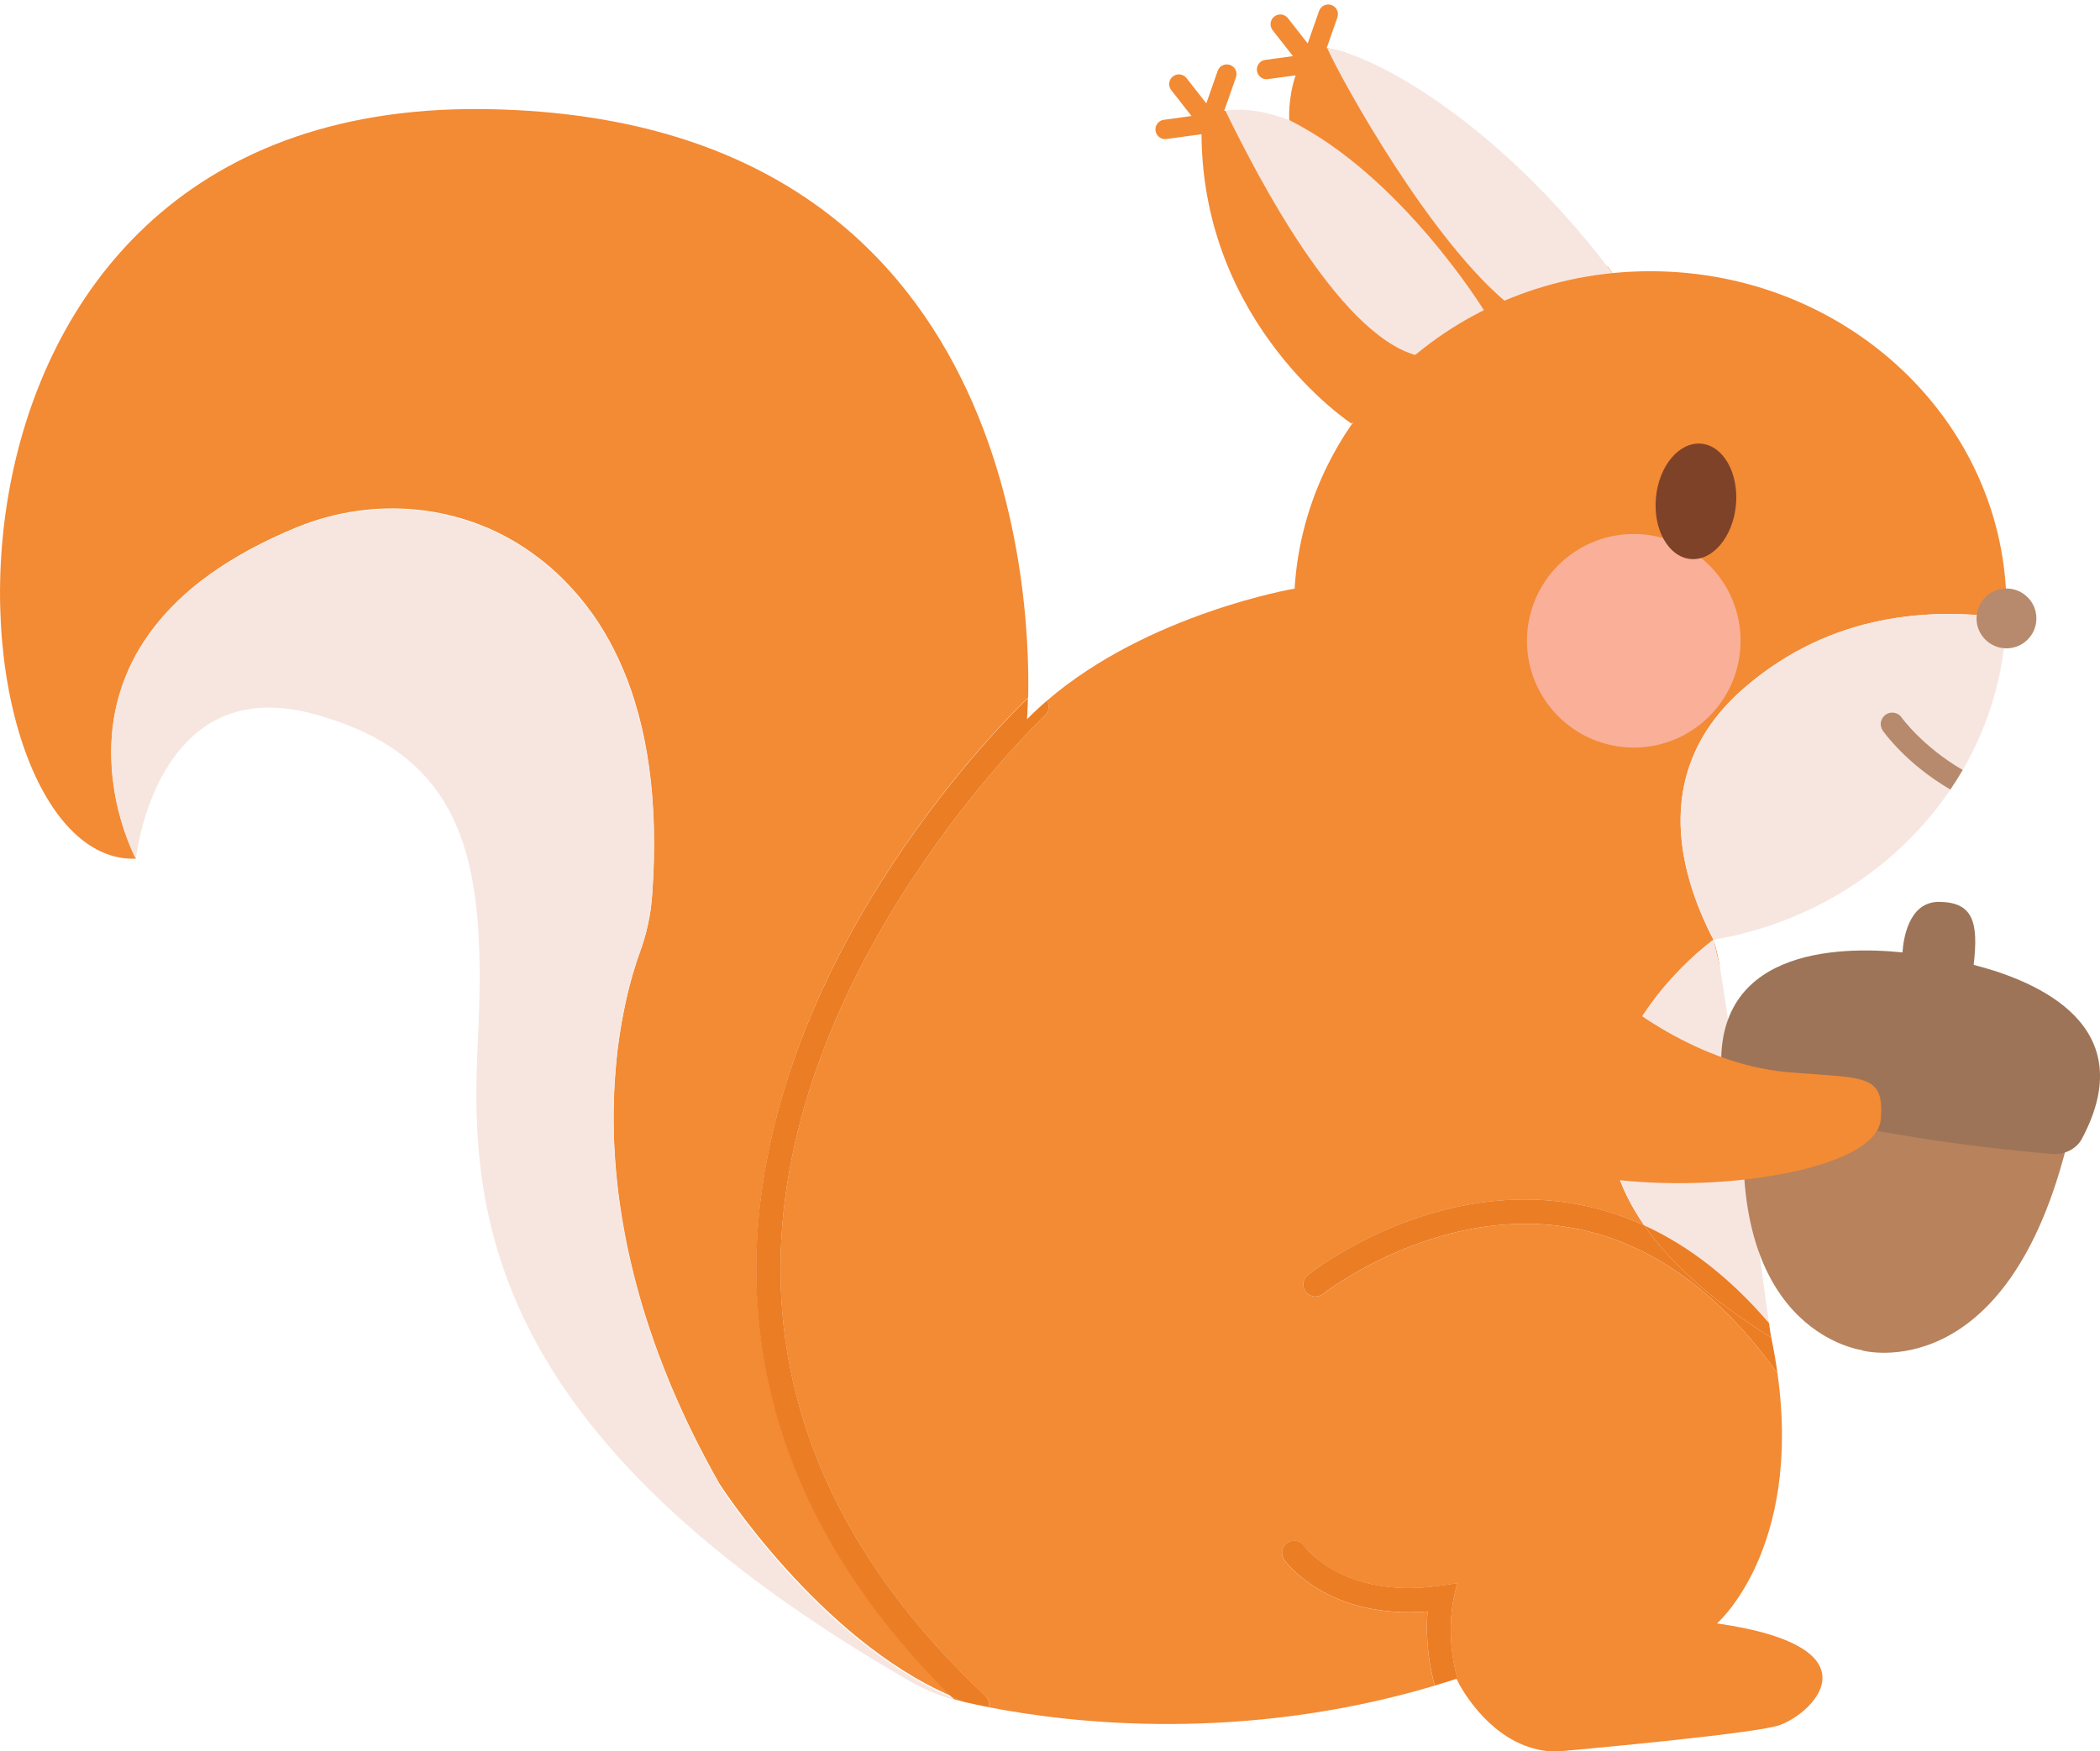
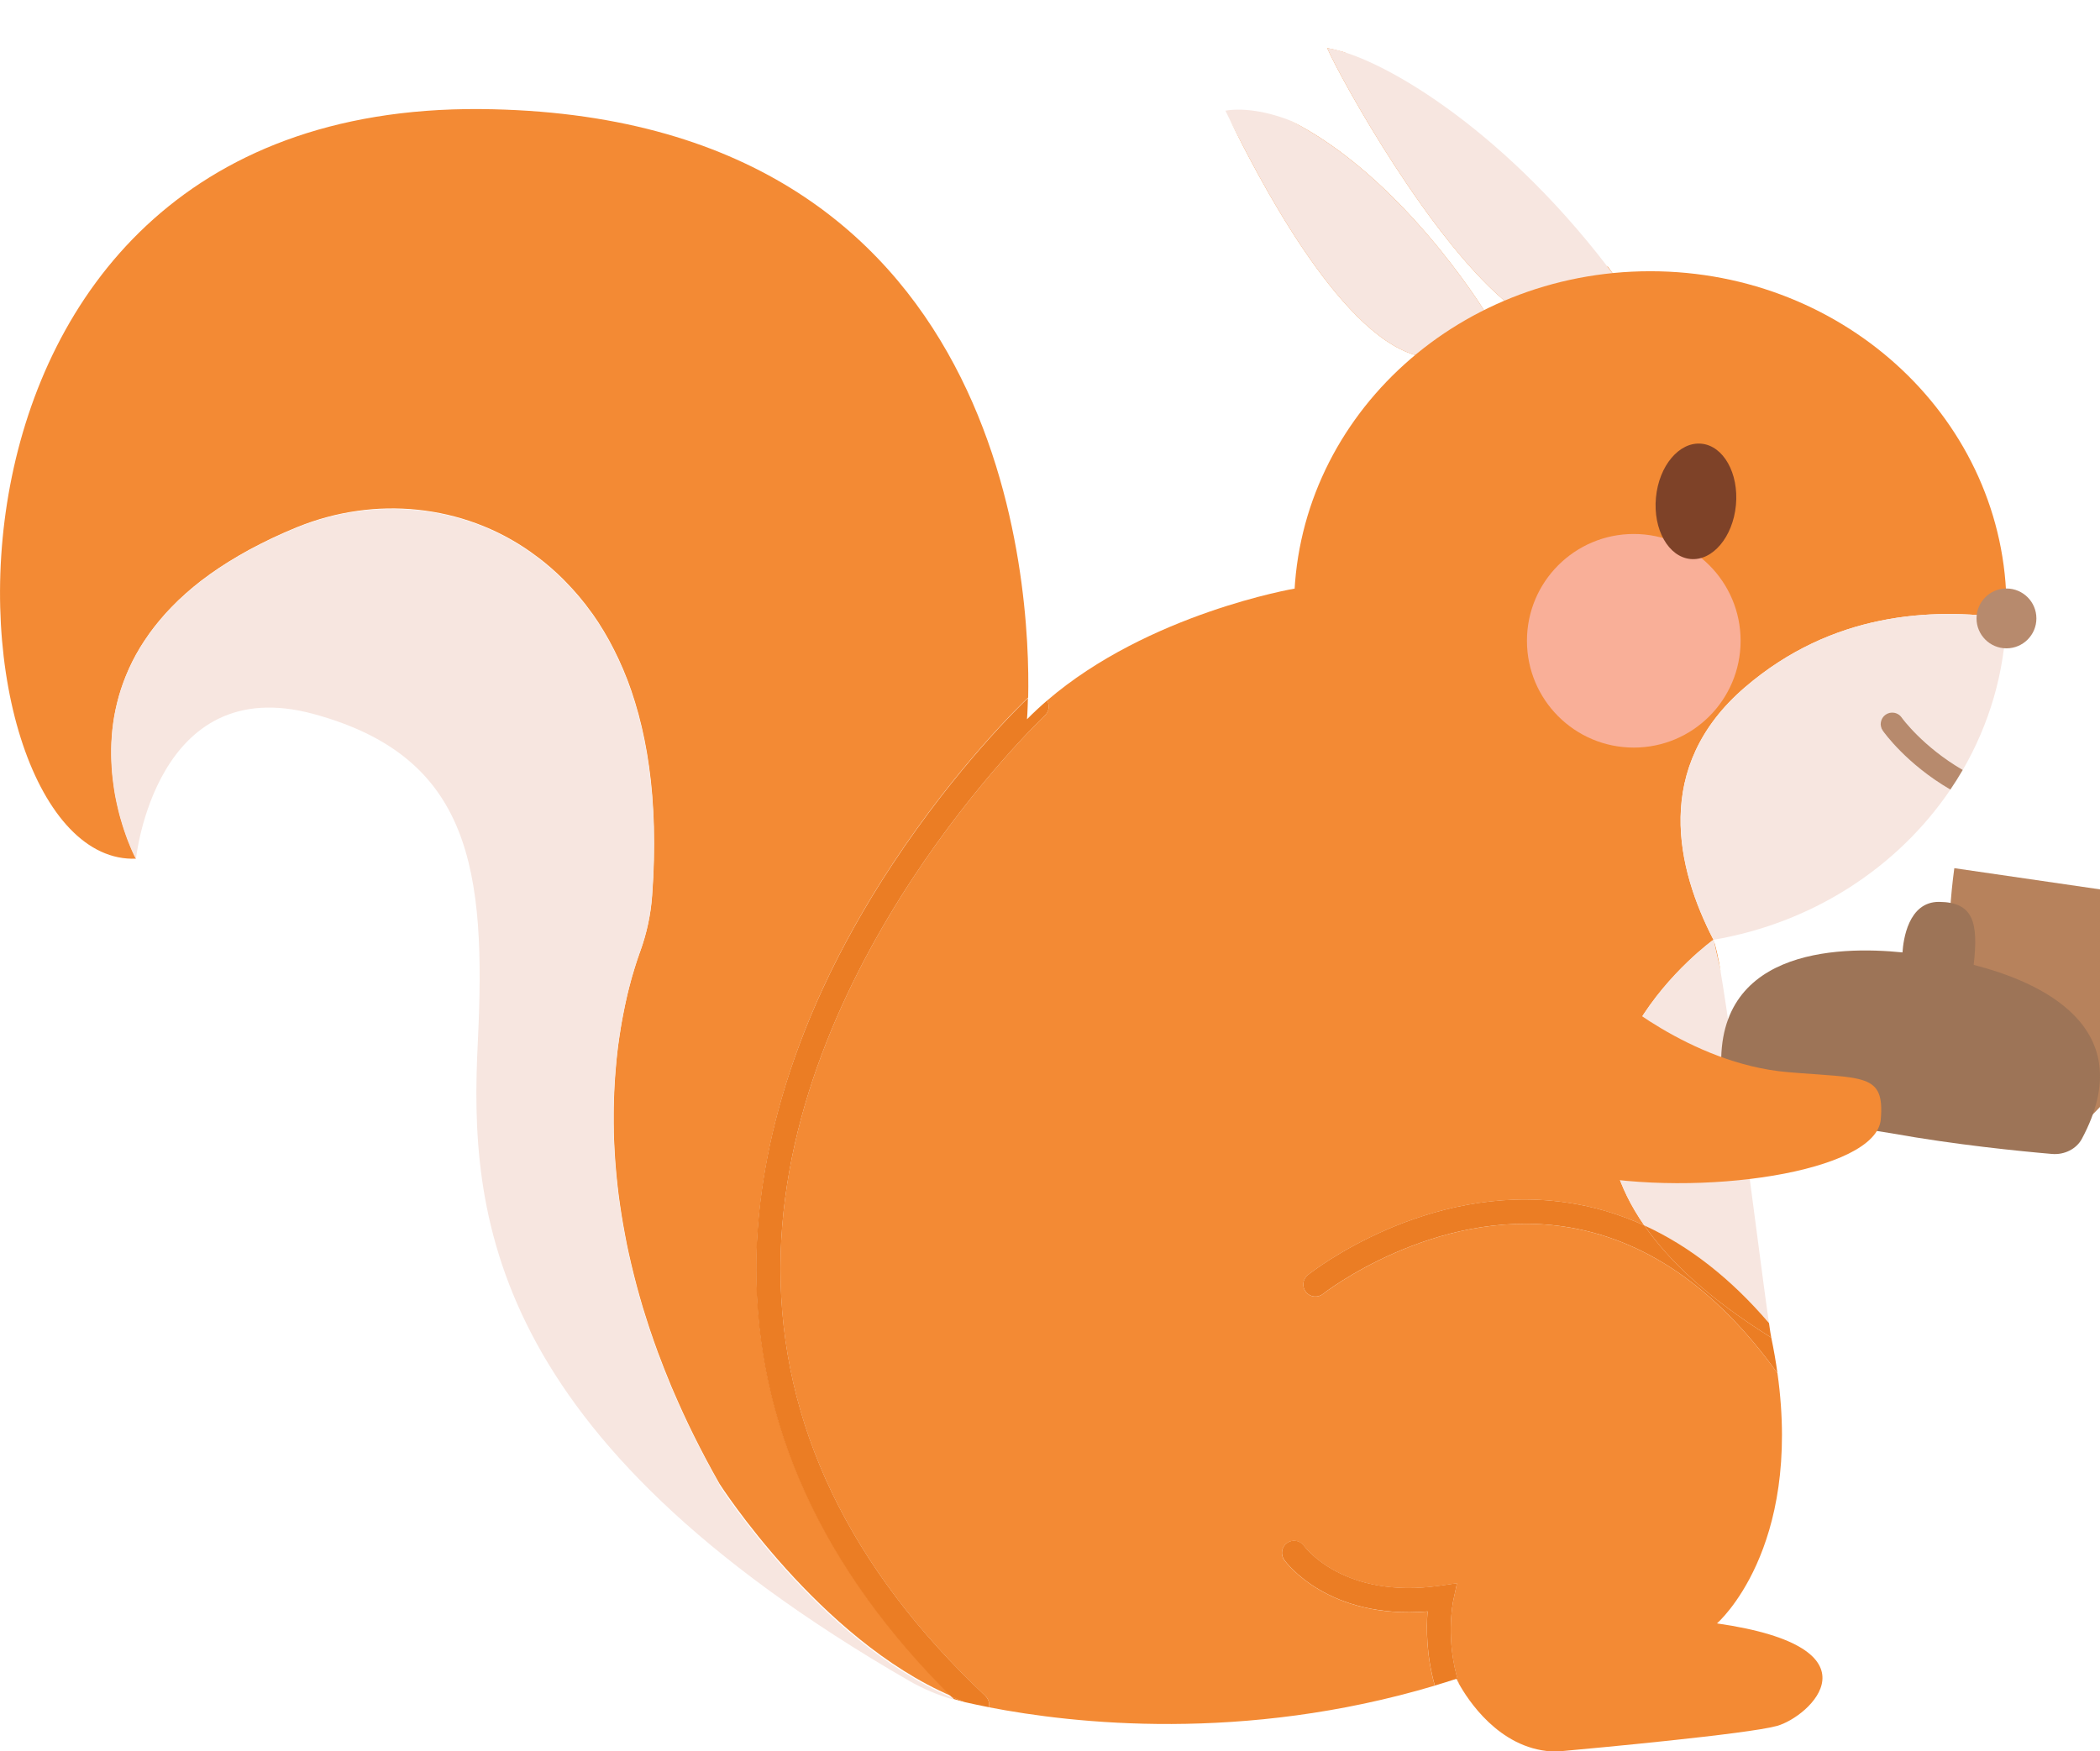
<svg xmlns="http://www.w3.org/2000/svg" viewBox="0 0 432.86 361.08" width="100%" style="vertical-align: middle; max-width: 100%; width: 100%;">
  <defs>
   </defs>
  <g>
    <path d="M305.88,63.95c-4.46,4.96-14.17,9.25-14.17,9.25-16.13-4.66-32.96-37.86-38.24-48.58,5.31,10.45,22.03,41.09,38.15,45.72,0,0,6.28-5.61,12.88-7.26,0,0-15.85-26.09-38.75-38.32,23.07,11.43,40.13,39.19,40.13,39.19Z" fill="#f38a34">
    </path>
    <path d="M330.15,57.79c-3.3,0-18.6,5.4-18.6,5.4-16.37-12.87-35.04-46.64-37.99-53.28,1.01,.2,2.24,.49,3.68,.91,2.95,6.65,16.73,36.31,33.1,49.18,0,0,16.51-2.21,19.81-2.21Z" fill="#f38a34">
    </path>
    <path d="M333.46,57.79l-1.37,.73c-.77-.2-1.64-.73-1.94-.73,.55,0,.92-1.07,1.15-2.87,0-.03,.01-.06,.01-.09,.71,.97,1.43,1.95,2.15,2.96Z" fill="#f38a34">
    </path>
    <path d="M305.88,63.95c-4.46,4.96-14.17,9.25-14.17,9.25-16.13-4.66-32.96-37.86-38.24-48.58-.08-.17-.16-.33-.24-.49-.08-.17-.16-.32-.23-.47-.15-.31-.29-.59-.41-.84,2.98-.52,7.66-.17,13.16,1.95h0c23.07,11.42,40.13,39.18,40.13,39.18Z" fill="#f7e6e0">
    </path>
    <path d="M333.46,57.79c-.11,.86-.7,.92-1.37,.73-.77-.2-1.64-.73-1.94-.73-3.3,0-18.6,5.4-18.6,5.4-16.37-12.87-35.04-46.64-37.99-53.28,10.19,1.48,35.25,15.69,57.74,45.01,.72,.94,1.44,1.9,2.16,2.87Z" fill="#f7e6e0">
    </path>
  </g>
  <g>
    <path d="M121.88,126.33c-.82-1.15-1.67-2.24-2.54-3.27,.87,1.03,1.72,2.12,2.54,3.27Z" fill="none">
    </path>
    <path d="M61.27,108.71s-.05,.02-.08,.03c15.9-6.47,34.15-4.8,48.17,5.12,.57,.4,1.13,.82,1.7,1.25-.56-.43-1.13-.85-1.7-1.25-14-9.91-32.2-11.61-48.09-5.15Z" fill="none">
    </path>
-     <path d="M116.03,119.46c-1.61-1.59-3.26-3.03-4.94-4.32,1.68,1.29,3.34,2.73,4.94,4.32Z" fill="none">
-     </path>
    <path d="M134.41,184.72s0,0,0,0c-.28,3.92-1.11,7.79-2.45,11.49-.03,.09-.07,.18-.1,.27,.03-.09,.07-.19,.1-.28,1.34-3.69,2.17-7.55,2.45-11.47Z" fill="none">
    </path>
    <path d="M353.19,193.75l1.5,6.71c-.52-3.08-1.03-5.43-1.5-6.71Z" fill="#f38a34">
    </path>
    <path d="M27.71,176.33c-.1-.2-.21-.45-.35-.74-.01-.03-.03-.06-.04-.09-.02-.04-.04-.09-.06-.13-.05-.1-.09-.21-.14-.32-.04-.09-.08-.19-.12-.29-.03-.07-.06-.14-.09-.21-.15-.35-.31-.74-.47-1.16,0,0,0,0,0,0-.05-.12-.09-.24-.14-.36-.04-.1-.07-.19-.11-.29-.03-.07-.06-.16-.08-.23-.06-.16-.11-.31-.17-.47-.04-.11-.08-.22-.11-.33-.05-.14-.1-.28-.15-.42-.05-.15-.11-.32-.16-.48-.03-.11-.07-.21-.1-.31-.05-.15-.1-.31-.15-.47-.04-.12-.08-.24-.11-.37-.03-.11-.07-.22-.1-.34-.05-.18-.11-.36-.16-.54-.03-.09-.05-.19-.08-.28-.06-.21-.12-.42-.18-.64-.04-.16-.08-.32-.12-.49-.04-.16-.08-.31-.12-.47-.04-.17-.08-.35-.12-.53-.04-.15-.07-.31-.11-.46-.04-.16-.07-.33-.11-.5-.04-.18-.08-.35-.11-.53-.03-.15-.06-.3-.09-.44-.04-.21-.08-.41-.12-.62-.03-.18-.06-.36-.09-.55-.03-.18-.06-.36-.09-.55-.03-.21-.06-.42-.09-.63-.02-.17-.05-.33-.07-.5-.03-.21-.05-.42-.08-.63-.02-.18-.05-.35-.07-.53-.03-.23-.05-.46-.07-.68-.02-.17-.04-.33-.05-.5-.02-.23-.04-.46-.05-.68-.01-.18-.03-.35-.04-.53-.01-.21-.02-.43-.03-.65,0-.2-.02-.39-.03-.59,0-.22-.01-.44-.02-.65,0-.2-.01-.4-.01-.6,0-.23,0-.47,0-.7,0-.19,0-.38,0-.57,0-.24,.02-.49,.02-.73,0-.19,0-.38,.02-.57,.01-.25,.03-.51,.05-.76,.01-.19,.02-.37,.03-.55,.02-.26,.05-.53,.07-.79,.02-.18,.03-.36,.05-.55,.03-.26,.06-.51,.1-.77,.02-.19,.05-.38,.07-.58,.04-.26,.08-.52,.12-.78,.03-.19,.06-.39,.09-.58,.04-.26,.1-.51,.15-.77,.04-.2,.07-.4,.12-.61,.05-.25,.11-.5,.17-.75,.05-.21,.09-.42,.15-.64,.06-.25,.13-.51,.2-.76,.06-.21,.11-.43,.17-.64,.07-.25,.15-.51,.23-.76,.07-.22,.13-.43,.2-.65,.08-.25,.17-.51,.26-.76,.08-.22,.15-.43,.23-.65,.09-.26,.2-.52,.3-.78,.08-.21,.16-.42,.25-.64,.11-.26,.23-.53,.34-.79,.09-.21,.18-.42,.27-.63,.12-.26,.25-.52,.37-.78,.1-.22,.2-.43,.31-.65,.13-.26,.27-.52,.41-.78,.11-.22,.22-.43,.34-.65,.14-.26,.3-.52,.45-.77,.13-.22,.24-.43,.37-.65,.16-.26,.32-.52,.49-.77,.14-.21,.27-.43,.41-.64,.17-.26,.35-.51,.53-.77,.15-.22,.29-.43,.44-.65,.18-.26,.38-.51,.57-.77,.16-.21,.31-.43,.48-.64,.2-.25,.41-.51,.61-.76,.17-.21,.34-.43,.52-.64,.21-.25,.43-.49,.64-.74,.19-.22,.37-.44,.57-.66,.22-.25,.46-.49,.69-.74,.2-.21,.4-.43,.61-.64,.24-.25,.49-.49,.74-.74,.22-.21,.42-.43,.64-.64,.26-.25,.53-.49,.8-.73,.23-.21,.45-.42,.68-.63,.28-.24,.57-.49,.85-.73,.24-.21,.47-.41,.72-.62,.29-.24,.6-.48,.9-.72,.26-.2,.5-.41,.77-.61,.31-.24,.63-.47,.95-.7,.27-.2,.54-.41,.82-.61,.32-.23,.66-.46,1-.69,.29-.2,.57-.4,.87-.6,.34-.23,.7-.45,1.05-.68,.31-.2,.61-.4,.92-.59,.36-.23,.74-.45,1.12-.67,.32-.19,.63-.39,.96-.58,.38-.22,.78-.44,1.17-.66,.34-.19,.66-.38,1.01-.57,.4-.22,.82-.43,1.23-.64,.36-.19,.7-.37,1.07-.56,.42-.21,.87-.42,1.3-.64,.37-.18,.73-.36,1.1-.54,.44-.21,.9-.41,1.36-.62,.39-.18,.77-.35,1.16-.53,.46-.2,.94-.4,1.41-.6,.39-.17,.78-.33,1.18-.5,0,0,.02,0,.03-.01,.03-.01,.05-.02,.08-.03,15.89-6.46,34.09-4.76,48.09,5.15,.57,.4,1.13,.82,1.7,1.25,0,0,.02,.01,.03,.02,1.68,1.29,3.34,2.73,4.94,4.32,.22,.21,.43,.44,.64,.66,.91,.93,1.8,1.91,2.67,2.94,.87,1.03,1.72,2.12,2.54,3.27,.1,.14,.21,.28,.31,.42,.11,.15,.21,.31,.32,.47,.28,.4,.55,.8,.82,1.21,.15,.24,.3,.48,.45,.73,.22,.34,.44,.68,.65,1.04,.19,.32,.37,.64,.56,.97,.17,.29,.34,.58,.5,.87,.23,.42,.46,.86,.68,1.29,.11,.21,.23,.42,.33,.63,.22,.43,.43,.87,.64,1.31,.11,.23,.23,.46,.34,.7,.18,.4,.36,.81,.54,1.22,.13,.29,.26,.57,.39,.87,.12,.28,.23,.58,.35,.87,.18,.44,.36,.87,.53,1.31,.09,.23,.17,.48,.26,.71,.19,.52,.38,1.03,.56,1.56,.16,.46,.31,.95,.46,1.42,.1,.31,.21,.62,.3,.94,.16,.53,.31,1.08,.47,1.63,.08,.28,.16,.54,.24,.82,.13,.48,.25,.98,.37,1.48,.09,.36,.18,.71,.27,1.07,.09,.4,.18,.81,.27,1.22,.1,.48,.21,.95,.31,1.43,.08,.4,.15,.82,.23,1.22,.1,.51,.2,1,.28,1.52,.07,.4,.12,.81,.19,1.21,.09,.55,.18,1.08,.25,1.64,.07,.47,.12,.95,.18,1.43,.06,.51,.13,1,.19,1.52,.08,.69,.14,1.39,.2,2.1,.03,.32,.06,.63,.09,.95,.05,.65,.09,1.32,.13,1.99,.03,.39,.06,.78,.08,1.17,.03,.63,.05,1.28,.08,1.92,.02,.45,.04,.89,.05,1.34,.02,.56,.02,1.15,.02,1.72,0,.55,.02,1.09,.02,1.66,0,.65-.01,1.33-.02,1.99,0,.5,0,.99-.02,1.49-.02,.67-.05,1.37-.07,2.05-.02,.52-.03,1.02-.06,1.55-.03,.58-.07,1.18-.11,1.76-.04,.65-.07,1.29-.12,1.94,0,0,0,0,0,0,0,0,0,0,0,0-.28,3.92-1.11,7.78-2.45,11.47-.03,.09-.07,.19-.1,.28-.04,.12-.08,.24-.13,.36-.02,.05-.04,.11-.05,.16-.06,.17-.12,.34-.18,.51-.07,.2-.14,.42-.21,.63,0,.03-.02,.05-.03,.08-.07,.21-.14,.44-.21,.66-.01,.03-.02,.06-.03,.09-.07,.23-.15,.47-.22,.71,0,.03-.02,.06-.03,.09-.05,.16-.1,.33-.15,.5-.03,.11-.07,.23-.1,.34-.05,.18-.1,.36-.16,.54-.03,.11-.06,.22-.1,.33-.05,.19-.11,.39-.16,.58-.03,.11-.06,.22-.09,.33-.05,.19-.1,.39-.15,.58-.03,.12-.07,.25-.1,.37-.06,.22-.11,.44-.17,.67-.03,.11-.05,.21-.08,.32-.06,.24-.12,.48-.18,.73-.02,.1-.05,.2-.07,.3-.05,.2-.1,.42-.14,.62-.03,.15-.07,.29-.1,.45-.05,.23-.1,.46-.15,.69-.03,.14-.06,.28-.09,.42-.05,.23-.1,.47-.14,.71-.03,.15-.06,.29-.09,.44-.04,.2-.08,.41-.12,.61-.04,.19-.07,.38-.11,.57-.06,.3-.11,.61-.17,.92-.02,.1-.04,.19-.05,.29-.04,.25-.08,.5-.13,.76-.03,.17-.06,.33-.08,.5-.03,.2-.06,.4-.09,.6-.04,.23-.07,.46-.11,.69-.03,.23-.07,.47-.1,.7-.03,.21-.06,.41-.09,.62-.03,.19-.05,.38-.08,.58-.03,.26-.07,.52-.1,.79-.03,.25-.06,.51-.09,.77-.02,.21-.05,.41-.07,.62-.05,.46-.1,.92-.14,1.39,0,.01,0,.03,0,.04-.04,.37-.07,.74-.1,1.11-.01,.12-.02,.24-.03,.36-.02,.28-.04,.57-.07,.86-.02,.21-.03,.43-.05,.64-.01,.2-.03,.41-.04,.62-.02,.3-.04,.61-.06,.91-.01,.19-.02,.38-.03,.56-.02,.33-.04,.66-.05,1,0,.21-.02,.43-.02,.65-.01,.32-.03,.63-.04,.95,0,.19,0,.38-.01,.58,0,.35-.02,.7-.03,1.05,0,.33,0,.66-.01,1,0,.22,0,.44,0,.66,0,.47,0,.94,0,1.42,0,.09,0,.18,0,.27,0,.4,.01,.81,.02,1.21,0,.17,0,.34,0,.52,0,.29,.02,.59,.03,.89,0,.29,.02,.58,.03,.87,.01,.26,.02,.52,.04,.78,.02,.34,.03,.67,.05,1.01,.01,.23,.03,.46,.04,.69,.02,.38,.04,.75,.07,1.13,.02,.24,.04,.48,.05,.71,.03,.38,.05,.75,.09,1.13,.04,.45,.08,.9,.12,1.36,.02,.18,.03,.35,.05,.52,.03,.32,.07,.64,.1,.97,.03,.32,.06,.63,.1,.95,.02,.17,.04,.35,.06,.52,.05,.47,.11,.94,.17,1.42,.03,.27,.07,.54,.11,.81,.05,.39,.1,.77,.16,1.16,.05,.35,.1,.7,.16,1.05,.05,.32,.09,.63,.14,.95,.06,.41,.14,.83,.21,1.24,.04,.26,.08,.52,.13,.78,.07,.38,.14,.76,.21,1.14,.06,.3,.11,.61,.16,.91,.06,.33,.13,.66,.19,.99,.07,.36,.14,.73,.21,1.09,.08,.39,.17,.79,.25,1.18,.07,.31,.13,.61,.2,.92,.08,.37,.17,.75,.26,1.13,.08,.34,.15,.67,.23,1.01,.07,.31,.15,.62,.23,.93,.1,.41,.2,.82,.3,1.23,.09,.36,.19,.73,.28,1.09,.09,.36,.19,.73,.28,1.09,.17,.63,.35,1.27,.53,1.91,.03,.1,.05,.2,.08,.3,.19,.67,.39,1.35,.59,2.03,.02,.07,.04,.14,.06,.21,.12,.4,.25,.81,.38,1.21,.11,.35,.21,.7,.33,1.05,.07,.22,.15,.45,.22,.68,.17,.54,.34,1.07,.52,1.61,.21,.62,.42,1.24,.64,1.86,.05,.15,.1,.3,.15,.45,.16,.44,.32,.89,.48,1.33,.12,.34,.24,.67,.36,1.01,.44,1.18,.9,2.38,1.37,3.58,.47,1.19,.95,2.38,1.45,3.58,.16,.37,.32,.75,.49,1.13,1.23,2.87,2.56,5.78,4.02,8.73,.06,.13,.13,.25,.19,.38,.77,1.55,1.57,3.11,2.4,4.68,.9,1.7,1.85,3.42,2.83,5.15,0,0,20.53,32.04,47.81,43.75-26.72-26.51-40.25-56.2-40.21-88.34,.02-18.61,4.91-48.16,28.09-83.29,13.45-20.38,26.69-33.08,27.92-34.24,.49-22.03-3.44-120.41-112.93-121.33C-24.34,21.58-12.45,178.79,28.06,177.03c0,0-.04-.08-.11-.22-.06-.11-.14-.27-.24-.48Z" fill="#f38a34">
    </path>
    <path d="M353.93,334.68s17.54-15.15,12.45-51.55c-12.7-17.71-27.6-27.9-44.31-30.28-26.63-3.8-49.15,13.75-49.38,13.93-1.08,.86-2.65,.68-3.51-.4-.86-1.08-.68-2.65,.4-3.51,.98-.78,24.34-19.04,53.14-14.97,5.61,.79,11.01,2.39,16.21,4.76-22.58-32.49,14.25-58.9,14.25-58.9l-86.32-72.41s-30.12,5.1-51.04,23.09c.58,.98,.42,2.27-.45,3.08-.54,.51-54.45,51.76-54.5,113.99-.03,32.1,14.19,61.76,42.25,88.16,.65,.61,.9,1.5,.73,2.32,17.37,3.38,52.42,7.3,91.89-4.46-1.76-6.23-1.76-11.88-1.49-15.28-20.51,1.66-29.17-10.11-29.55-10.63-.8-1.12-.54-2.68,.58-3.49,1.12-.8,2.67-.54,3.48,.57,.34,.46,8.34,11.04,28,8.24l3.56-.51-.76,3.51c-.12,.57-1.66,8.3,1.15,17.18,1.78,3.21,8.21,13.3,19.07,13.97,.75,.05,1.5,0,2.24-.07,6.39-.58,38.12-3.5,44.24-5.18,6.69-1.84,22.4-16.13-12.33-21.14Z" fill="#f38a34">
    </path>
    <path d="M148.28,306.05c-.98-1.73-1.93-3.44-2.83-5.15-.83-1.57-1.63-3.13-2.4-4.68-.06-.13-.13-.26-.19-.38-1.46-2.96-2.79-5.87-4.02-8.73-.16-.38-.33-.75-.49-1.13-.51-1.2-.99-2.39-1.45-3.58-.47-1.2-.93-2.39-1.37-3.58-.12-.34-.24-.67-.36-1.01-.16-.45-.32-.89-.48-1.33-.05-.15-.1-.3-.15-.45-.22-.62-.43-1.25-.64-1.86-.18-.54-.35-1.08-.52-1.61-.07-.22-.15-.45-.22-.68-.11-.35-.22-.7-.33-1.05-.13-.41-.25-.81-.38-1.21-.02-.07-.04-.14-.06-.21-.2-.68-.4-1.36-.59-2.03-.03-.1-.05-.2-.08-.3-.18-.64-.36-1.28-.53-1.91-.1-.37-.19-.73-.28-1.09-.09-.36-.19-.73-.28-1.09-.1-.41-.2-.82-.3-1.23-.08-.31-.15-.62-.23-.93-.08-.34-.15-.67-.23-1.01-.09-.38-.17-.75-.26-1.13-.07-.31-.13-.61-.2-.92-.08-.4-.17-.79-.25-1.18-.07-.37-.14-.73-.21-1.09-.06-.33-.13-.66-.19-.99-.06-.31-.11-.61-.16-.91-.07-.38-.14-.77-.21-1.14-.05-.26-.09-.52-.13-.78-.07-.42-.14-.83-.21-1.24-.05-.32-.09-.63-.14-.95-.05-.35-.11-.7-.16-1.05-.06-.39-.1-.77-.16-1.16-.04-.27-.07-.54-.11-.81-.06-.48-.11-.95-.17-1.42-.02-.17-.04-.35-.06-.52-.04-.32-.07-.63-.1-.95-.03-.32-.07-.65-.1-.97-.02-.18-.03-.35-.05-.52-.04-.45-.08-.91-.12-1.36-.03-.38-.06-.75-.09-1.13-.02-.24-.04-.48-.05-.71-.03-.38-.05-.75-.07-1.13-.01-.23-.03-.46-.04-.69-.02-.34-.03-.67-.05-1.01-.01-.26-.03-.52-.04-.78-.01-.29-.02-.58-.03-.87,0-.3-.02-.59-.03-.89,0-.17,0-.34,0-.52,0-.41-.02-.81-.02-1.21,0-.09,0-.18,0-.27,0-.48,0-.95,0-1.42,0-.22,0-.44,0-.66,0-.33,0-.67,.01-1,0-.35,.02-.7,.03-1.05,0-.19,0-.39,.01-.58,0-.32,.02-.64,.04-.95,0-.22,.01-.43,.02-.65,.02-.34,.03-.67,.05-1,0-.19,.02-.38,.03-.56,.02-.31,.04-.61,.06-.91,.01-.21,.03-.42,.04-.62,.02-.22,.03-.43,.05-.64,.02-.29,.04-.58,.07-.86,.01-.12,.02-.24,.03-.36,.03-.37,.07-.74,.1-1.11,0-.01,0-.03,0-.04,.05-.47,.09-.93,.14-1.39,.02-.21,.05-.42,.07-.62,.03-.26,.06-.51,.09-.77,.03-.27,.07-.53,.1-.79,.03-.19,.05-.39,.08-.58,.03-.21,.06-.41,.09-.62,.03-.23,.07-.47,.1-.7,.04-.23,.07-.46,.11-.69,.03-.2,.06-.4,.09-.6,.03-.17,.06-.33,.08-.5,.04-.25,.08-.51,.13-.76,.02-.1,.04-.2,.05-.29,.05-.31,.11-.62,.17-.92,.04-.19,.07-.38,.11-.57,.04-.2,.08-.41,.12-.61,.03-.15,.06-.29,.09-.44,.05-.24,.1-.47,.14-.71,.03-.14,.06-.28,.09-.42,.05-.23,.1-.46,.15-.69,.03-.15,.07-.3,.1-.45,.05-.21,.1-.42,.14-.62,.02-.1,.05-.2,.07-.3,.06-.24,.12-.49,.18-.73,.03-.11,.05-.21,.08-.32,.06-.22,.11-.45,.17-.67,.03-.13,.07-.25,.1-.37,.05-.19,.1-.39,.15-.58,.03-.11,.06-.22,.09-.33,.05-.2,.11-.39,.16-.58,.03-.11,.06-.22,.1-.33,.05-.18,.1-.37,.16-.54,.03-.12,.07-.23,.1-.34,.05-.17,.1-.34,.15-.5,0-.03,.02-.06,.03-.09,.07-.24,.15-.48,.22-.71,.01-.03,.02-.06,.03-.09,.07-.23,.14-.45,.21-.66,0-.03,.02-.05,.03-.08,.07-.21,.14-.43,.21-.63,.06-.18,.12-.34,.18-.51,.02-.05,.04-.11,.05-.16,.04-.12,.09-.24,.13-.36,.03-.09,.07-.19,.1-.27,1.34-3.7,2.17-7.56,2.45-11.49,.05-.66,.08-1.3,.12-1.95,.03-.59,.08-1.18,.11-1.76,.03-.52,.04-1.03,.06-1.55,.03-.69,.06-1.38,.07-2.05,.01-.5,.01-.99,.02-1.49,0-.67,.02-1.34,.02-1.99,0-.56-.02-1.1-.02-1.66,0-.57,0-1.16-.02-1.72-.01-.46-.04-.89-.05-1.34-.02-.64-.04-1.29-.08-1.92-.02-.4-.05-.78-.08-1.17-.04-.66-.08-1.33-.13-1.99-.03-.32-.06-.63-.09-.95-.06-.7-.12-1.41-.2-2.1-.06-.51-.13-1.01-.19-1.52-.06-.48-.11-.96-.18-1.43-.08-.56-.17-1.09-.25-1.64-.06-.4-.12-.81-.19-1.21-.09-.52-.19-1.02-.28-1.52-.08-.41-.15-.82-.23-1.22-.1-.49-.21-.96-.31-1.43-.09-.4-.17-.82-.27-1.22-.09-.36-.18-.71-.27-1.07-.12-.49-.24-.99-.37-1.48-.08-.28-.16-.55-.24-.82-.15-.55-.31-1.1-.47-1.63-.1-.32-.2-.63-.3-.94-.15-.48-.3-.96-.46-1.42-.18-.53-.37-1.04-.56-1.56-.09-.23-.17-.48-.26-.71-.17-.45-.35-.88-.53-1.31-.12-.29-.23-.59-.35-.87-.12-.3-.26-.58-.39-.87-.18-.41-.36-.82-.54-1.22-.11-.24-.23-.46-.34-.7-.21-.44-.42-.88-.64-1.31-.11-.21-.22-.42-.33-.63-.23-.43-.45-.87-.68-1.29-.16-.3-.34-.58-.5-.87-.19-.32-.37-.65-.56-.97-.21-.35-.43-.69-.65-1.04-.15-.24-.3-.49-.45-.73-.27-.41-.55-.81-.82-1.21-.11-.15-.21-.32-.32-.47-.1-.14-.21-.28-.31-.42-.82-1.15-1.67-2.24-2.54-3.27-.87-1.03-1.76-2.02-2.67-2.94-.21-.22-.43-.44-.64-.66-1.61-1.59-3.26-3.03-4.94-4.32,0,0-.02-.01-.03-.02-.56-.43-1.13-.85-1.7-1.25-14.01-9.92-32.26-11.59-48.17-5.12-.41,.17-.8,.34-1.21,.51-.47,.2-.95,.39-1.41,.6-.4,.17-.78,.35-1.16,.53-.45,.21-.91,.41-1.36,.62-.38,.18-.73,.36-1.1,.54-.44,.21-.88,.42-1.3,.64-.36,.18-.71,.37-1.07,.56-.41,.21-.83,.43-1.23,.64-.34,.19-.67,.38-1.01,.57-.39,.22-.79,.44-1.17,.66-.33,.19-.64,.38-.96,.58-.37,.22-.75,.45-1.12,.67-.31,.2-.61,.4-.92,.59-.35,.23-.71,.45-1.05,.68-.3,.2-.58,.4-.87,.6-.33,.23-.67,.46-1,.69-.28,.2-.55,.41-.82,.61-.32,.23-.64,.47-.95,.7-.26,.2-.51,.41-.77,.61-.3,.24-.61,.48-.9,.72-.25,.2-.48,.41-.72,.62-.28,.24-.58,.48-.85,.73-.23,.21-.45,.42-.68,.63-.27,.24-.54,.49-.8,.73-.22,.21-.43,.42-.64,.64-.25,.25-.5,.49-.74,.74-.21,.21-.4,.43-.61,.64-.23,.25-.47,.49-.69,.74-.2,.22-.38,.44-.57,.66-.21,.25-.44,.49-.64,.74-.18,.21-.35,.43-.52,.64-.2,.25-.41,.51-.61,.76-.16,.21-.32,.43-.48,.64-.19,.26-.39,.51-.57,.77-.15,.22-.3,.43-.44,.65-.18,.26-.36,.51-.53,.77-.14,.21-.27,.43-.41,.64-.16,.26-.33,.52-.49,.77-.13,.22-.25,.43-.37,.65-.15,.26-.3,.52-.45,.77-.12,.21-.23,.43-.34,.65-.14,.26-.28,.52-.41,.78-.11,.22-.21,.43-.31,.65-.12,.26-.25,.52-.37,.78-.1,.21-.18,.42-.27,.63-.11,.26-.23,.53-.34,.79-.09,.21-.16,.43-.25,.64-.1,.26-.21,.52-.3,.78-.08,.22-.15,.43-.23,.65-.09,.25-.18,.51-.26,.76-.07,.22-.13,.43-.2,.65-.08,.25-.16,.51-.23,.76-.06,.21-.11,.43-.17,.64-.07,.25-.14,.51-.2,.76-.05,.21-.1,.43-.15,.64-.06,.25-.12,.5-.17,.75-.04,.2-.08,.4-.12,.61-.05,.26-.1,.51-.15,.77-.03,.19-.06,.39-.09,.58-.04,.26-.09,.52-.12,.78-.03,.19-.05,.39-.07,.58-.03,.26-.07,.52-.1,.77-.02,.18-.03,.36-.05,.55-.03,.26-.05,.53-.07,.79-.01,.19-.02,.37-.03,.55-.02,.25-.04,.51-.05,.76,0,.19-.01,.38-.02,.57,0,.24-.02,.49-.02,.73,0,.19,0,.38,0,.57,0,.23,0,.47,0,.7,0,.2,0,.4,.01,.6,0,.22,0,.44,.02,.65,0,.2,.02,.39,.03,.59,.01,.22,.02,.43,.03,.65,.01,.18,.03,.35,.04,.53,.02,.23,.03,.46,.05,.68,.01,.17,.03,.33,.05,.5,.02,.23,.04,.46,.07,.68,.02,.18,.04,.35,.07,.53,.03,.21,.05,.42,.08,.63,.02,.17,.05,.33,.07,.5,.03,.21,.06,.42,.09,.63,.03,.18,.06,.36,.09,.55,.03,.18,.06,.37,.09,.55,.04,.21,.08,.41,.12,.62,.03,.15,.06,.3,.09,.44,.04,.18,.08,.35,.11,.53,.04,.17,.07,.33,.11,.5,.04,.16,.07,.31,.11,.46,.04,.18,.08,.36,.12,.53,.04,.16,.08,.31,.12,.47,.04,.16,.08,.33,.12,.49,.06,.22,.12,.43,.18,.64,.03,.09,.05,.19,.08,.28,.05,.19,.11,.36,.16,.54,.03,.11,.07,.23,.1,.34,.04,.13,.08,.24,.11,.37,.05,.16,.1,.32,.15,.47,.03,.11,.07,.21,.1,.31,.05,.16,.11,.32,.16,.48,.05,.14,.1,.28,.15,.42,.04,.11,.08,.22,.11,.33,.06,.16,.11,.32,.17,.47,.03,.08,.06,.16,.08,.23,.04,.1,.07,.2,.11,.29,.05,.12,.09,.25,.14,.36,0,0,0,0,0,0,.16,.42,.32,.81,.47,1.16,.03,.08,.06,.14,.09,.21,.04,.1,.08,.2,.12,.29,.05,.11,.1,.22,.14,.32,.02,.04,.04,.09,.06,.13,.01,.03,.03,.06,.04,.09,.13,.29,.25,.54,.35,.74,.1,.2,.18,.36,.24,.48,.07,.14,.11,.22,.11,.22,0,0,3.96-38.75,36.55-29.94,32.59,8.81,35.67,32.15,33.91,67.82-1.73,35.02,1.63,81.07,88.84,131.49,2.91,1.68,6.02,2.99,9.24,3.92-.17-.17-.34-.34-.51-.5-27.28-11.71-47.81-43.75-47.81-43.75Z" fill="#f7e6e0">
-     </path>
-     <path d="M27.36,175.59c.13,.29,.25,.54,.35,.74-.1-.2-.21-.45-.35-.74Z" fill="#f7e6e0">
    </path>
    <path d="M111.09,115.14s-.02-.02-.03-.02c0,0,.02,.01,.03,.02Z" fill="#f7e6e0">
    </path>
    <path d="M142.86,295.85c-1.46-2.96-2.79-5.87-4.02-8.73,1.23,2.87,2.56,5.78,4.02,8.73Z" fill="#f7e6e0">
    </path>
    <path d="M134.52,182.76c-.04,.65-.07,1.29-.12,1.95,0,0,0,0,0,0,.05-.66,.08-1.3,.12-1.94Z" fill="#f7e6e0">
    </path>
    <path d="M59.99,109.25c.4-.17,.8-.34,1.21-.51,0,0-.02,0-.03,.01-.4,.16-.79,.33-1.18,.5Z" fill="#f7e6e0">
    </path>
    <path d="M338.93,252.65c9.26,4.23,17.85,10.97,25.69,20.13-1.78-12.33-7.2-56.16-9.94-72.33l-1.5-6.71s-36.83,26.42-14.25,58.9Z" fill="#f7e6e0">
    </path>
    <path d="M299.57,329.92l.76-3.51-3.56,.51c-19.67,2.8-27.67-7.78-28-8.24-.8-1.12-2.36-1.37-3.48-.57-1.12,.8-1.38,2.36-.58,3.49,.38,.53,9.03,12.3,29.55,10.63-.27,3.41-.27,9.05,1.49,15.28,1.48-.44,2.97-.9,4.46-1.39,0,0,.17,.36,.51,.97-2.81-8.88-1.27-16.6-1.15-17.18Z" fill="#eb7d24">
    </path>
    <path d="M338.93,252.65c-5.2-2.37-10.6-3.97-16.21-4.76-28.8-4.08-52.16,14.19-53.14,14.97-1.08,.86-1.26,2.43-.4,3.51,.86,1.08,2.43,1.26,3.51,.4,.22-.18,22.74-17.72,49.38-13.93,16.71,2.38,31.62,12.57,44.31,30.28-.33-2.36-.75-4.81-1.28-7.35-12.64-7.86-20.97-15.65-26.17-23.12Z" fill="#eb7d24">
    </path>
    <path d="M338.93,252.65c5.19,7.47,13.52,15.26,26.17,23.12-.1-.47-.26-1.5-.47-2.99-7.84-9.17-16.43-15.9-25.69-20.13Z" fill="#eb7d24">
    </path>
    <path d="M203.13,349.66c-28.06-26.39-42.27-56.05-42.25-88.16,.05-62.23,53.96-113.48,54.5-113.99,.87-.81,1.02-2.1,.45-3.08-1.43,1.23-2.81,2.51-4.14,3.86,0,0,.13-1.57,.19-4.35-1.23,1.16-14.47,13.86-27.92,34.24-23.18,35.12-28.07,64.68-28.09,83.29-.04,32.13,13.5,61.83,40.21,88.34,.92,.4,1.85,.77,2.79,1.12,1.44,.33,3.11,.69,4.97,1.05,.17-.82-.08-1.7-.73-2.32Z" fill="#eb7d24">
    </path>
    <path d="M196.09,349.8c.17,.17,.34,.34,.51,.5,.76,.22,1.52,.44,2.29,.61-.94-.35-1.87-.72-2.79-1.12Z" fill="#eb7d24">
    </path>
  </g>
-   <path d="M426.31,234.94c-12.51,51.6-42.44,43.5-42.44,43.5v-.06c-3.09-.5-30.13-6.27-23.48-55.89l33.24,4.84v.08s32.68,7.53,32.68,7.53Z" fill="#b7825c">
+   <path d="M426.31,234.94v-.06c-3.09-.5-30.13-6.27-23.48-55.89l33.24,4.84v.08s32.68,7.53,32.68,7.53Z" fill="#b7825c">
   </path>
  <path d="M429.13,234.78c-1.12,2.1-3.59,3.35-6.16,3.13-6.53-.56-19.88-1.88-33.12-4.26-12.46-1.88-24.31-4.54-30.27-5.96-2.5-.6-4.33-2.54-4.58-4.86-2.93-27.21,23.78-27.83,37.15-26.47,.16-2.5,1.16-10.47,7.55-10.42,7.04,.06,8.14,4.22,7.12,12.99,13.43,3.43,34.69,12.68,22.31,35.85Z" fill="#9d7457">
   </path>
  <g>
    <path d="M359.68,141.69c17.96-15.42,38.42-16.39,53.86-14.26,.02-.68,.05-1.35,.05-2.04,0-38.37-32.88-69.47-73.43-69.47s-73.43,31.1-73.43,69.47,32.88,69.47,73.43,69.47c4.44,0,8.79-.39,13.02-1.11-7.54-14.56-12.69-35.59,6.5-52.06Z" fill="#f38a34">
    </path>
    <path d="M388.1,150.65c-.75-1.08-.49-2.56,.58-3.31,1.07-.75,2.55-.49,3.31,.58,.07,.09,4.35,6.04,12.59,10.81,5.41-9.34,8.62-19.98,8.97-31.3-15.44-2.13-35.9-1.17-53.86,14.26-19.19,16.48-14.03,37.5-6.5,52.06,20.5-3.47,38.03-14.99,48.84-30.97-9.02-5.25-13.65-11.74-13.93-12.14Z" fill="#f7e6e0">
    </path>
    <path d="M391.98,147.92c-.75-1.07-2.23-1.33-3.31-.58-1.07,.75-1.34,2.23-.58,3.31,.27,.39,4.91,6.89,13.93,12.14,.89-1.32,1.75-2.67,2.55-4.05-8.24-4.78-12.53-10.72-12.59-10.81Z" fill="#b78a6d">
    </path>
  </g>
  <circle cx="413.58" cy="127.5" r="6.17" fill="#b78a6d">
   </circle>
  <circle cx="336.76" cy="132.11" r="22.02" fill="#f9af98">
   </circle>
  <ellipse cx="349.57" cy="103.36" rx="11.94" ry="8.28" transform="translate(214.01 441.75) rotate(-84.64)" fill="#7e4228">
   </ellipse>
-   <path d="M332.09,58.52l-53.57,28.78s-30.64-20.15-30.86-59.63l-7.23,.99c-.09,.01-.18,.02-.27,.02-.99,0-1.84-.73-1.98-1.73-.15-1.1,.62-2.1,1.71-2.25l5.71-.78-4.18-5.35c-.69-.87-.53-2.13,.34-2.81,.86-.68,2.12-.53,2.81,.34l4.08,5.21,2.34-6.69c.36-1.05,1.5-1.59,2.55-1.23,1.04,.36,1.59,1.5,1.22,2.55l-2.43,6.93c.08-.02,.17-.03,.26-.05,.12,.25,.26,.53,.41,.84,.07,.15,.15,.3,.23,.47,.08,.16,.16,.32,.24,.49,5.28,10.72,22.11,43.92,38.24,48.58,0,0,9.71-4.29,14.17-9.25,0,0-17.06-27.76-40.13-39.19-.01-.05-.3-4.47,1.31-9.23l-5.72,.78c-.09,0-.18,.02-.28,.02-.98,0-1.84-.73-1.97-1.73-.15-1.1,.61-2.1,1.71-2.25l5.71-.78-4.19-5.35c-.68-.87-.53-2.13,.34-2.81s2.13-.53,2.81,.34l4.08,5.21,2.34-6.69c.37-1.05,1.51-1.6,2.55-1.23,1.04,.36,1.59,1.5,1.23,2.55l-2.2,6.3s.06,.01,.09,.02c2.95,6.64,21.62,40.41,37.99,53.28,0,0,15.3-5.4,18.6-5.4,.3,0,1.17,.53,1.94,.73Z" fill="#f38a34">
-    </path>
  <path d="M331.61,204.34s16.59,14.96,36.86,16.7c15.74,1.35,20.04,.14,19.2,9.77-.95,10.87-37.37,16.21-62.03,11.28l5.97-37.75Z" fill="#f38a34">
   </path>
</svg>